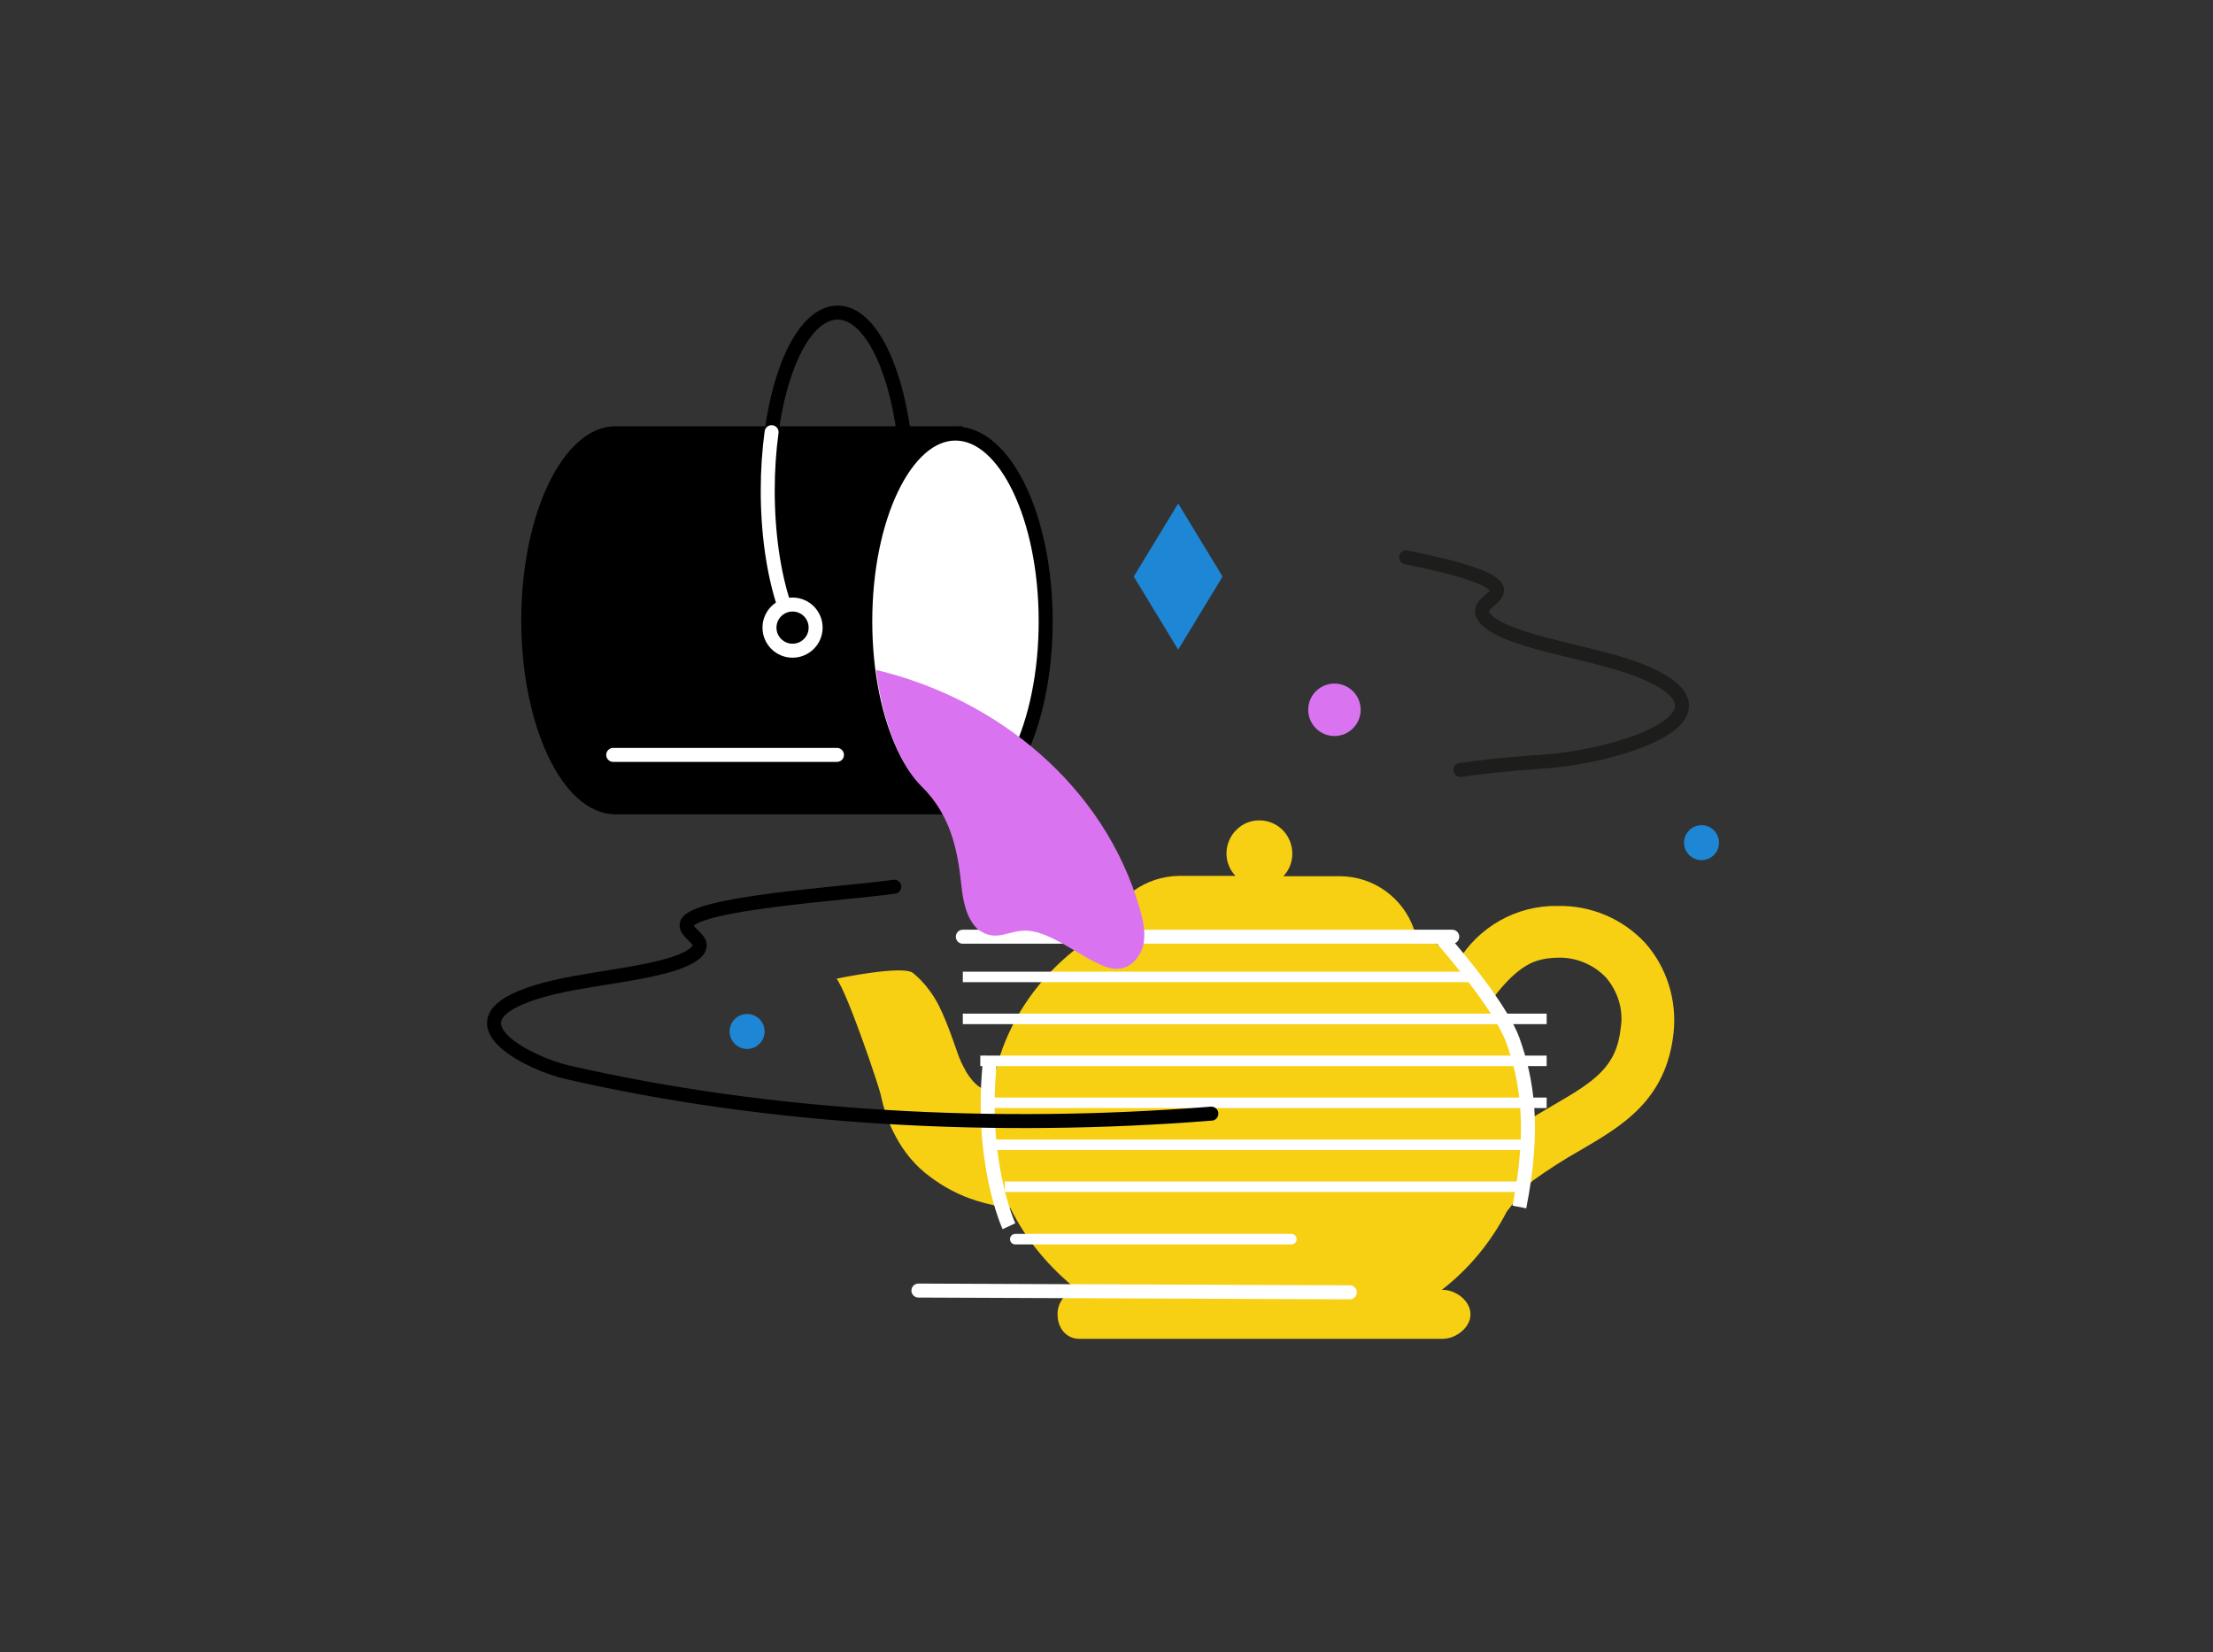
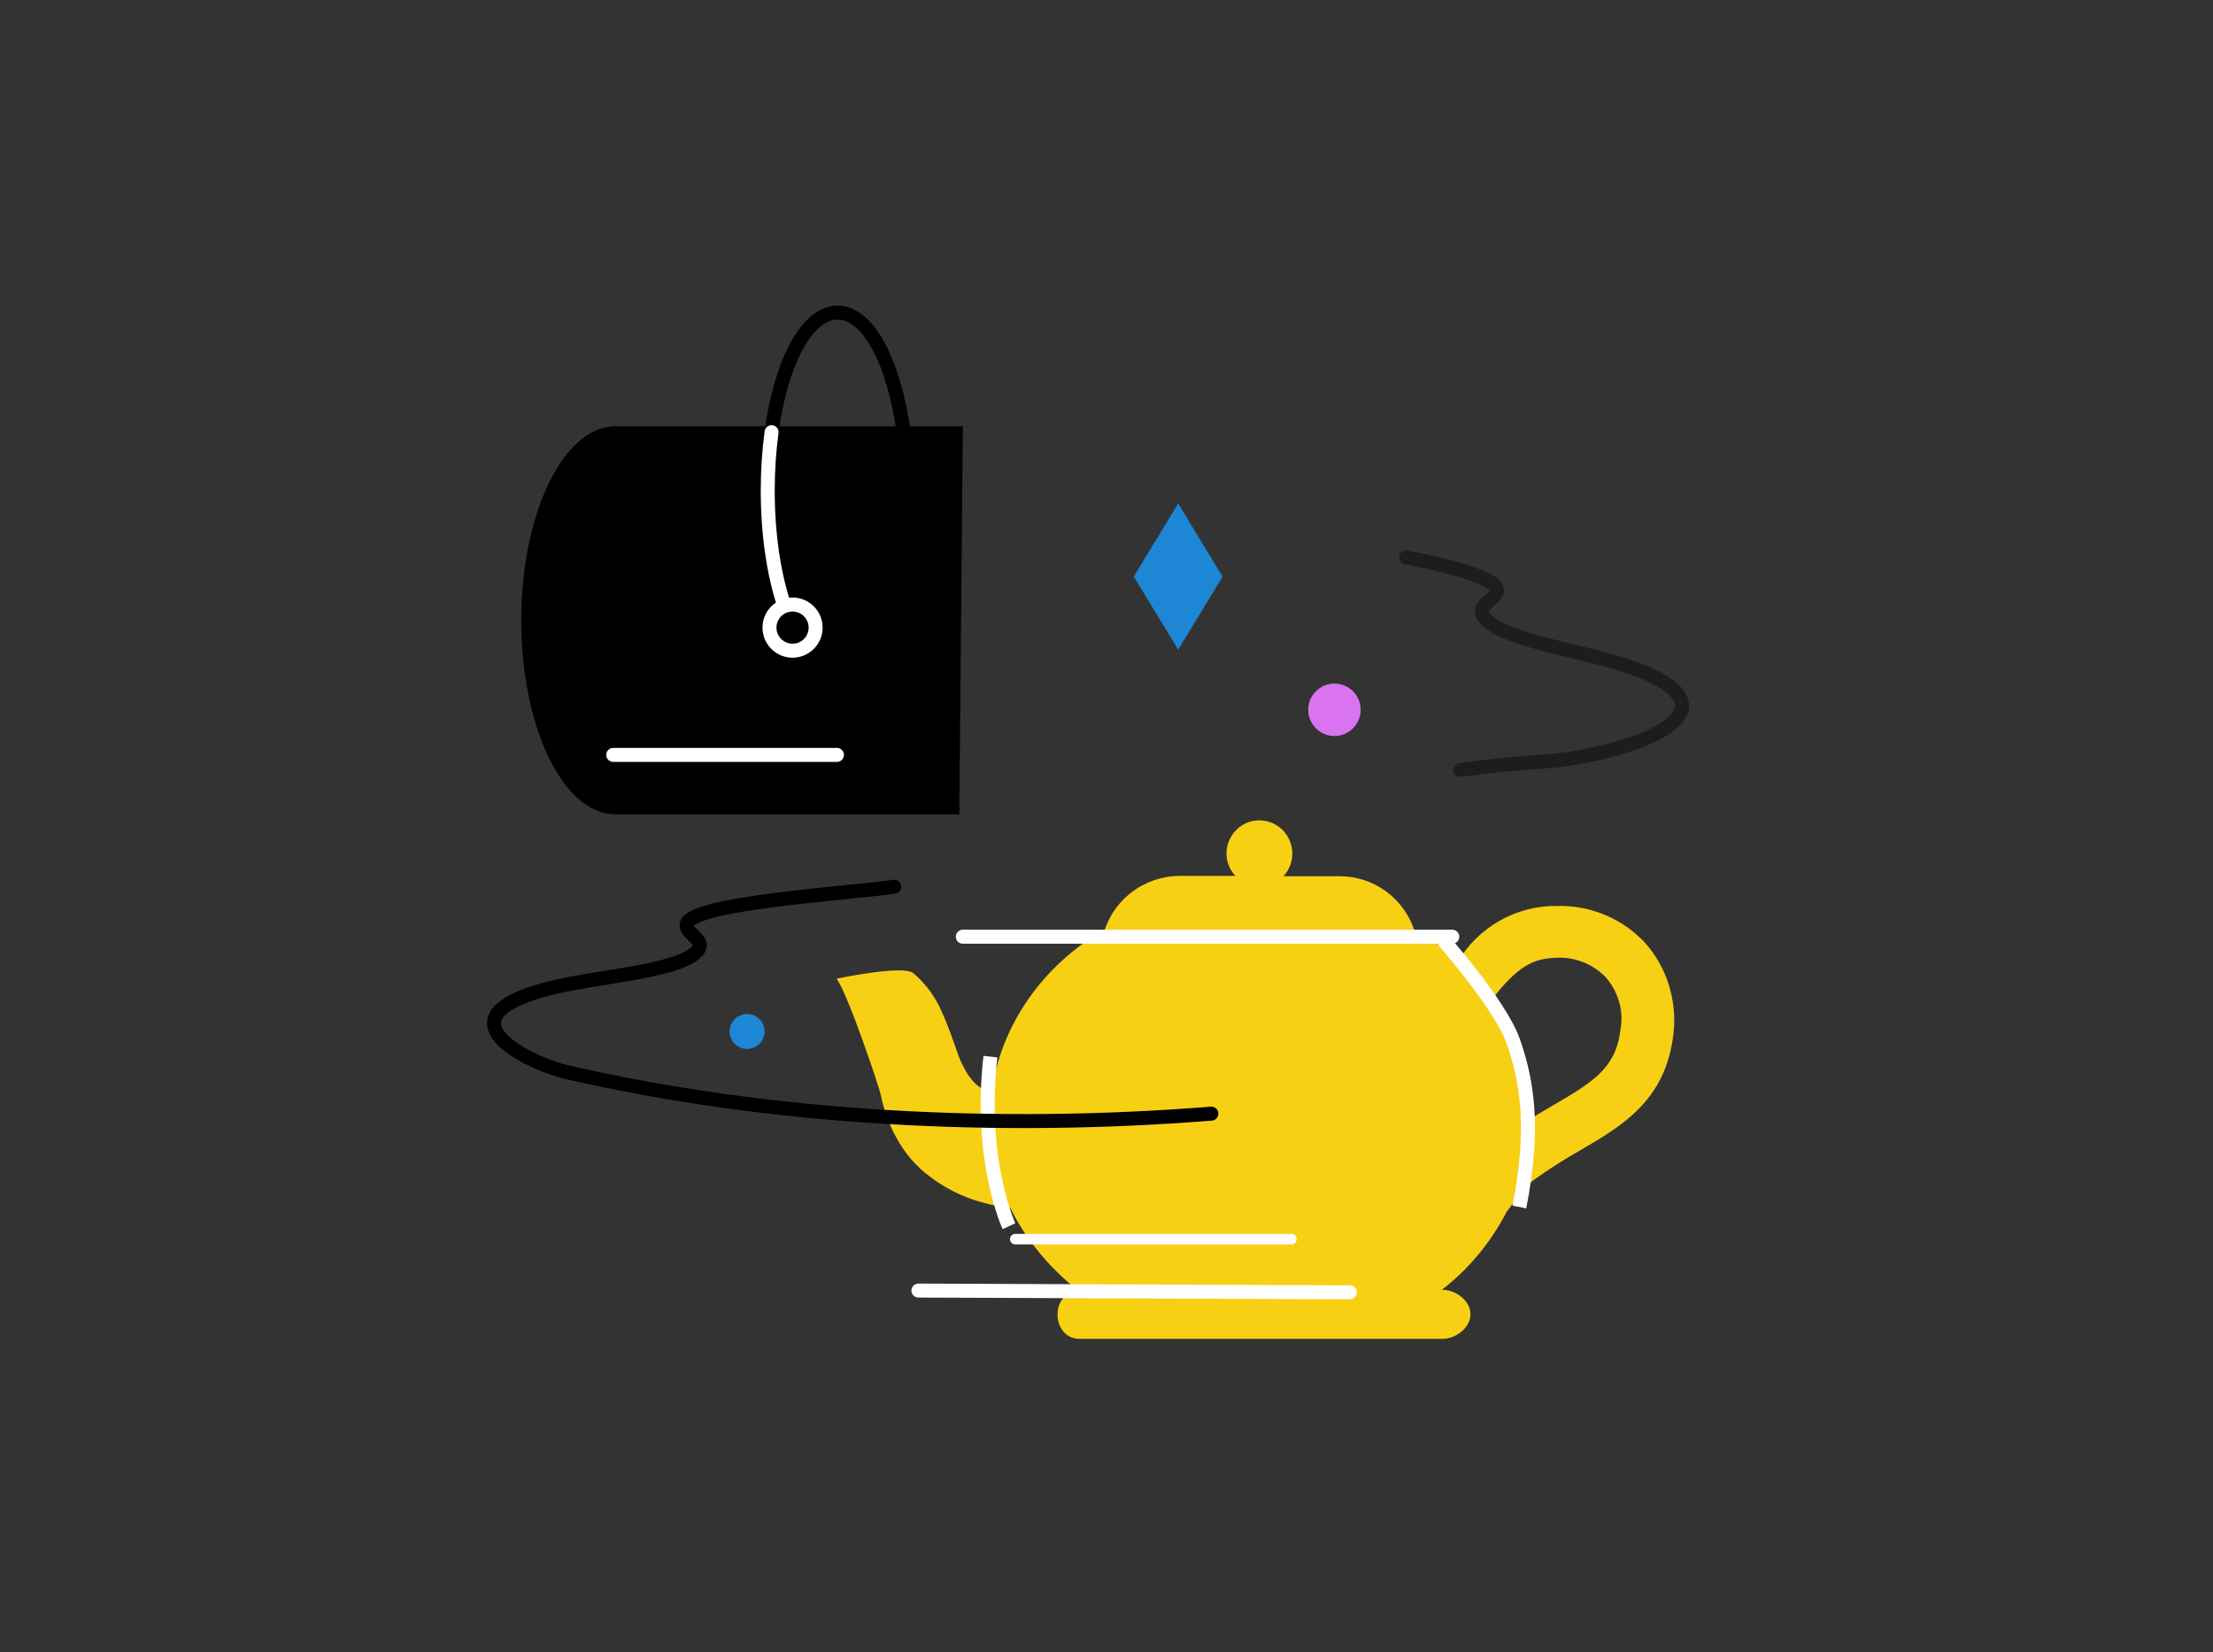
<svg xmlns="http://www.w3.org/2000/svg" viewBox="0 0 633 472.5">
  <rect x="0" y="0" width="633" height="472.5" fill="#333333" stroke="none" />
  <switch>
    <g>
      <path d="M275.4 122.9h-99.3c-14.3 0-26 24.6-26 54.5s11.6 54.5 26 54.5h98.3" />
      <path fill="none" stroke="#1D1D1B" stroke-width="4" stroke-linecap="round" stroke-linejoin="round" stroke-miterlimit="10" d="M402.2 159.4c13.5 2.7 25.8 6 26 9.3.1 2.1-3.6 3.5-4.2 5.5-.8 2.3 3 5.1 8 7 12.9 4.9 30.2 6.7 41.6 12.6 22.7 11.8-11.2 22.8-33.3 24.1-7.9.5-15.3 1.3-22.6 2.3" />
      <circle fill="#1D87D6" cx="213.7" cy="295" r="5" />
-       <circle fill="#1D87D6" cx="486.7" cy="241" r="5" />
      <circle fill="#D973EF" cx="381.7" cy="203" r="7.5" />
      <path fill="#1D87D6" d="M337 185.8l-12.7-20.9L337 144l12.7 20.9z" />
      <g fill="#F7D014">
        <path d="M316 265.9h88.5c-3.1-9.1-11.6-15.3-21.3-15.3h-16.1c3.4-3.6 3.4-9.3 0-13-3.6-3.8-9.6-4-13.3-.4-3.8 3.6-4 9.6-.4 13.3h-16.1c-9.6.1-18.2 6.2-21.3 15.4z" />
        <path d="M470.6 269.7c-6.5-7-15.6-10.8-25.1-10.6-11.7-.2-22.7 6-28.6 16.1-3.8-3.6-8-7.3-12.4-9.3h-88.6c-17.4 10-29.5 27-32.2 46.1-.5 0-.9-.2-1.4-.3-1.2-.2-2.3-.8-3.2-1.7-1.4-1.3-2.5-2.9-3.4-4.7-.6-1.1-1.1-2.2-1.5-3.3l-1.6-4.5c-1.2-3.4-2.5-6.8-4.1-10-1.8-3.5-4.3-6.7-7.3-9.2-2.9-2.4-21.9 1.6-21.9 1.6 3.3 4.5 12.2 31.1 12.6 33.1.9 4.3 2.3 8.4 4.4 12.2 2.4 4.5 5.7 8.4 9.8 11.4 4 3 8.4 5.3 13.2 6.8 3.2 1 6.4 1.7 9.7 2.1 4.5 9.2 11.4 17.3 19.4 23.6-3.5.3-5.9 3.2-5.9 6.7v.2c0 3.7 2.4 6.9 6.2 6.9h104c3.7 0 7.9-3.2 7.9-6.9v-.2c0-3.7-4.1-6.9-7.9-6.9h-.3c7.8-6 14.1-13.7 18.6-22.4 2.2-2.7 5.1-7 7.4-8.8 4.3-3.1 8.8-6 13.4-8.6 12.2-7.1 24.8-14.4 26.9-33.7 1-9.3-1.9-18.7-8.1-25.7zm-7 24.2c-1.2 11.2-7.2 15.2-19.5 22.3-2.2 1.3-4.6 2.7-6.9 4.1v-.3c0-10.5-2.9-20.9-8.3-30 .1-.1-2.7-3.4-2.6-3.5 2.8-3.8 6.3-8 10.4-10.4 2.7-1.6 5.6-2.1 8.7-2.2 5.3-.2 10.4 1.9 14 5.7 3.4 4 5 9.2 4.2 14.3z" />
      </g>
      <path fill="none" stroke="#FFF" stroke-width="4" stroke-linecap="round" stroke-linejoin="round" stroke-miterlimit="10" d="M275.4 267.9h140" />
-       <path fill="none" stroke="#FFF" stroke-width="3" stroke-miterlimit="10" d="M275.4 279.4h147m-147 12h167m-162 12h162m-159 12h159m-158 12h153m-150 12h149" />
      <path fill="none" stroke="#FFF" stroke-width="3" stroke-linecap="round" stroke-miterlimit="10" d="M290.4 354.4h79" />
      <path fill="none" stroke="#FFF" stroke-width="4" stroke-linecap="round" stroke-linejoin="round" stroke-miterlimit="10" d="M262.7 369.1l123.4.5" />
      <path fill="none" stroke="#FFF" stroke-width="4" stroke-miterlimit="10" d="M411.6 267.5s17.3 19.3 21.2 30.2c3.8 10.8 6.4 24.2 1.8 47.5m-146 5.5s-8.7-18.7-5.3-48.5" />
      <path fill="none" stroke="#000" stroke-width="2" stroke-miterlimit="10" d="M275.4 122.9h-99.3c-14.3 0-26 24.6-26 54.5s11.6 54.5 26 54.5h98.3" />
      <path fill="none" stroke="#000" stroke-width="4" stroke-linecap="round" stroke-miterlimit="10" d="M220.7 123.5c2.7-19.9 10.1-34.1 18.9-34.1 8.8 0 16.2 14.4 18.9 34.4" />
      <path fill="none" stroke="#FFF" stroke-width="4" stroke-linecap="round" stroke-linejoin="round" stroke-miterlimit="10" d="M224.2 172.8c-2.9-8.8-4.6-20.2-4.6-32.5 0-5.9.4-11.5 1.1-16.7" />
      <circle fill="none" stroke="#FFF" stroke-width="4" stroke-linecap="round" stroke-linejoin="round" stroke-miterlimit="10" cx="226.7" cy="179.5" r="6.6" />
-       <ellipse fill="#FFF" stroke="#000" stroke-width="4" stroke-linecap="round" stroke-miterlimit="10" cx="273.3" cy="177.7" rx="25.8" ry="53.7" />
-       <path fill="#D973EF" d="M250.6 191.6c34.9 8.3 65.3 33.3 75.4 68.2 1 3.3 1.7 6.8 1.1 10.1-.7 3.4-3.2 6.6-6.6 7.1-2.6.4-5.2-.8-7.6-2-5.4-2.7-12.7-8.3-18.7-8.8-5.7-.5-9.1 3.7-14.6-.5-3.2-3.1-4.1-7.9-4.6-12.3-1.1-10.9-3.3-20.4-11.3-28.4-10.9-10.9-13.1-33.4-13.1-33.4z" />
+       <path fill="#D973EF" d="M250.6 191.6z" />
      <path fill="none" stroke="#000" stroke-width="4" stroke-linecap="round" stroke-linejoin="round" stroke-miterlimit="10" d="M255.8 253.6c-12.8 1.9-58.5 4.6-59.4 10.8-.3 2 3.2 3.6 3.7 5.5.6 2.3-3.4 4.6-8.6 6.1-13.2 3.8-30.6 4.3-42.5 9.3-19.5 8.1 3.1 19 13 21.3 58.2 13.4 122.8 16.8 184.5 11.9" />
      <path fill="none" stroke="#FFF" stroke-width="4" stroke-linecap="round" stroke-linejoin="round" stroke-miterlimit="10" d="M175.4 215.9h64" />
    </g>
  </switch>
</svg>